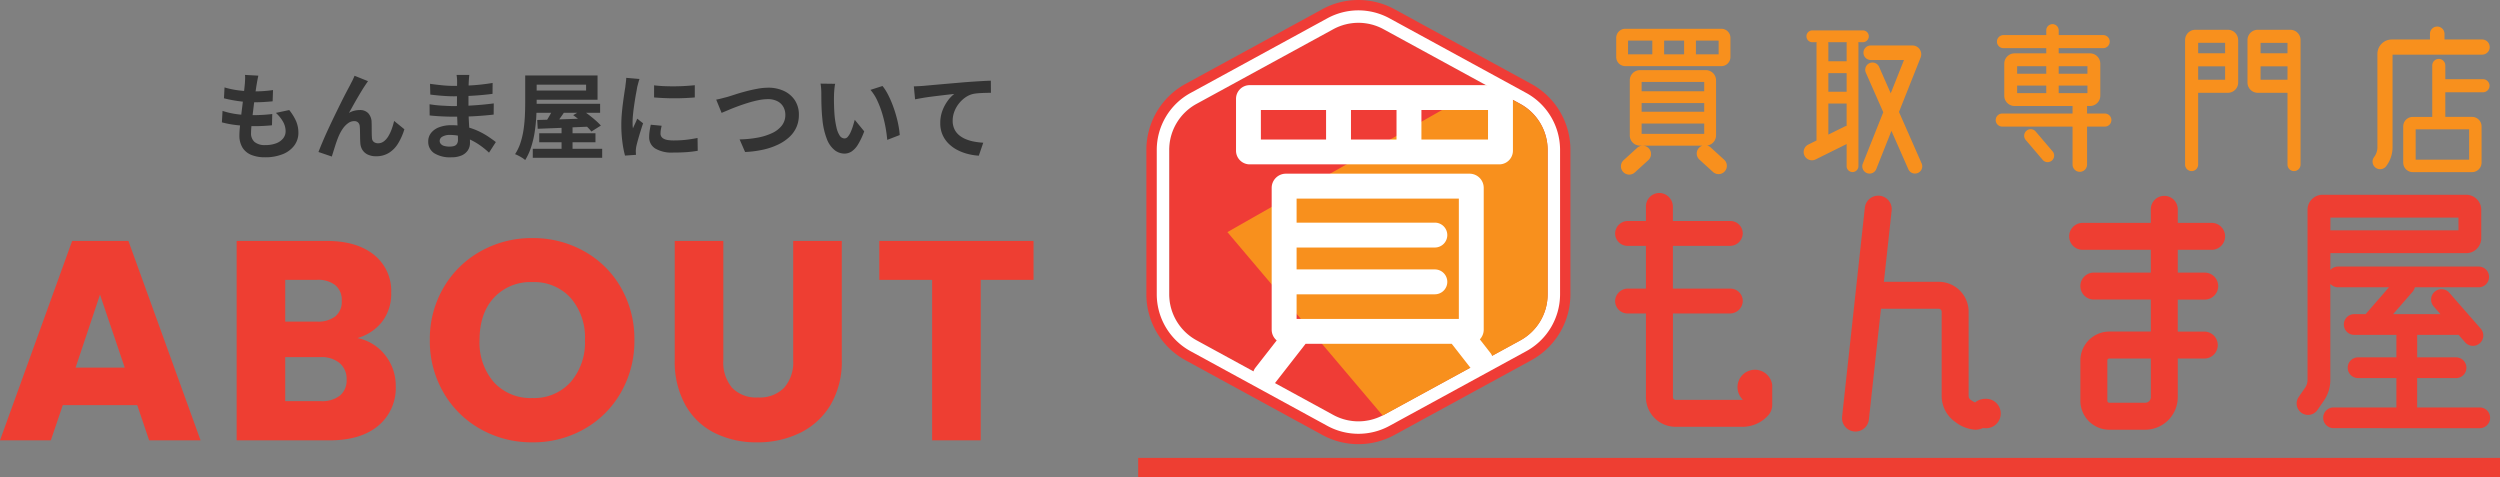
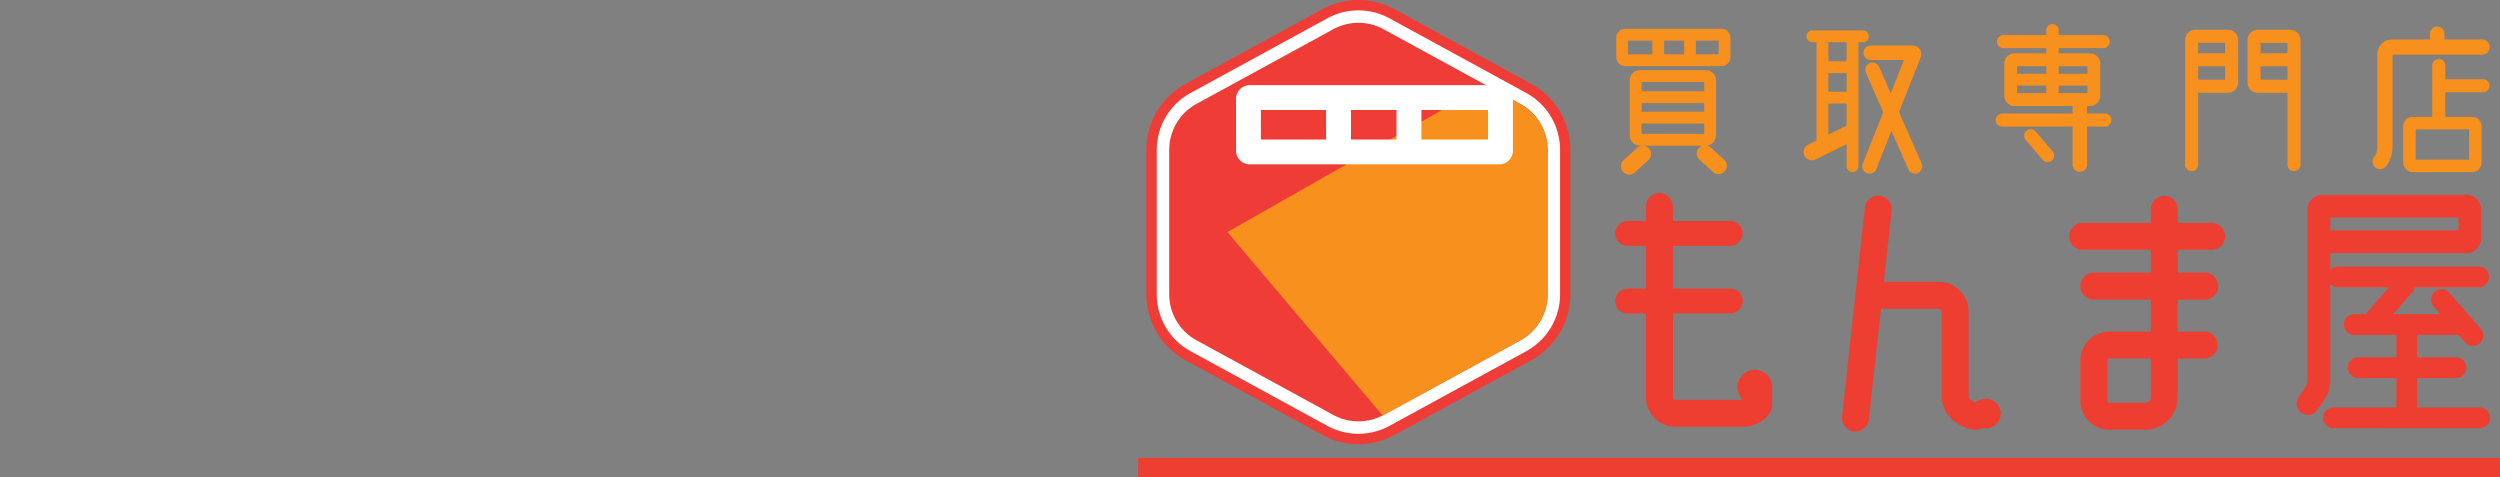
<svg xmlns="http://www.w3.org/2000/svg" width="527.99" height="100.815" viewBox="0 0 527.99 100.815">
  <rect x="0" y="0" width="527.99" height="100.815" fill="#808080" stroke="none" />
  <g id="グループ_37095" data-name="グループ 37095" transform="translate(-893.62 -1054)">
    <g id="グループ_36832" data-name="グループ 36832" transform="translate(1058.666 949)">
      <g id="グループ_35092" data-name="グループ 35092" transform="translate(77.063 105)">
        <path id="パス_52630" data-name="パス 52630" d="M94.879,68.328V37.845a11.076,11.076,0,0,0-5.771-9.725L60.224,12.349a11.069,11.069,0,0,0-10.618,0L20.721,28.12a11.084,11.084,0,0,0-5.771,9.725V68.328a11.076,11.076,0,0,0,5.771,9.725L49.606,93.819a11.069,11.069,0,0,0,10.618,0L89.109,78.052A11.084,11.084,0,0,0,94.879,68.328Z" transform="translate(-10.134 -6.179)" fill="#ef3c36" />
        <path id="パス_52631" data-name="パス 52631" d="M48.729,4.816a11.07,11.07,0,0,1,5.307,1.353L82.921,21.936a11.084,11.084,0,0,1,5.771,9.725V62.144a11.076,11.076,0,0,1-5.771,9.725L54.036,87.636a11.084,11.084,0,0,1-10.613,0L14.537,71.869a11.084,11.084,0,0,1-5.771-9.725V31.661a11.076,11.076,0,0,1,5.771-9.725L43.422,6.169a11.083,11.083,0,0,1,5.307-1.353m0-4.816a15.892,15.892,0,0,0-7.614,1.944L12.23,17.711a15.894,15.894,0,0,0-8.28,13.95V62.144a15.875,15.875,0,0,0,8.28,13.95L41.115,91.861a15.883,15.883,0,0,0,15.228,0L85.228,76.094a15.894,15.894,0,0,0,8.28-13.95V31.661a15.875,15.875,0,0,0-8.28-13.95L56.347,1.944A15.954,15.954,0,0,0,48.733,0Z" transform="translate(-3.95)" fill="#ef3c36" />
        <path id="パス_52632" data-name="パス 52632" d="M51.55,7.627A11.07,11.07,0,0,1,56.856,8.98L85.741,24.747a11.084,11.084,0,0,1,5.771,9.725V64.955a11.076,11.076,0,0,1-5.771,9.725L56.856,90.446a11.084,11.084,0,0,1-10.613,0L17.358,74.679a11.084,11.084,0,0,1-5.771-9.725V34.472a11.076,11.076,0,0,1,5.771-9.725L46.239,8.98a11.083,11.083,0,0,1,5.307-1.353M51.55,5a13.717,13.717,0,0,0-6.568,1.677L16.1,22.444A13.7,13.7,0,0,0,8.96,34.472V64.955A13.7,13.7,0,0,0,16.1,76.982L44.982,92.749a13.7,13.7,0,0,0,13.135,0L87,76.982a13.7,13.7,0,0,0,7.137-12.028V34.472A13.7,13.7,0,0,0,87,22.444L58.113,6.677A13.767,13.767,0,0,0,51.545,5h0Z" transform="translate(-6.766 -2.811)" fill="#fff" />
        <path id="パス_52633" data-name="パス 52633" d="M110.665,85.277V54.793a11.076,11.076,0,0,0-5.771-9.725L97.586,41.08,43.03,72.11l32.8,38.745c.057-.031.118-.057.175-.088L104.894,95A11.084,11.084,0,0,0,110.665,85.277Z" transform="translate(-25.919 -23.093)" fill="#f8901d" />
        <path id="パス_52634" data-name="パス 52634" d="M102.788,41.07H50.075a2.891,2.891,0,0,0-2.885,2.885V54.919A2.891,2.891,0,0,0,50.075,57.8h52.713a2.888,2.888,0,0,0,2.885-2.885V43.955A2.891,2.891,0,0,0,102.788,41.07Zm-21.7,5.254V52.55H71.469V46.324Zm-28.648,0h13.77V52.55H52.444Zm47.971,6.226H86.347V46.324h14.068Z" transform="translate(-28.257 -23.088)" fill="#fff" />
-         <path id="パス_52635" data-name="パス 52635" d="M103.246,118.769a2.972,2.972,0,0,0,.823-2.054V86.771a2.994,2.994,0,0,0-2.991-2.991h-38.8a3,3,0,0,0-2.991,2.991v29.945a2.976,2.976,0,0,0,1.06,2.277l-4.484,5.745a2.628,2.628,0,0,0,4.146,3.231l6.445-8.267H97.309l4.028,5.162a2.628,2.628,0,0,0,4.146-3.231l-2.237-2.868Zm-4.431-29.73v25.413H64.549v-5.2h29.2a2.627,2.627,0,1,0,0-5.254h-29.2V99.372h29.2a2.627,2.627,0,1,0,0-5.254h-29.2V89.034H98.815Z" transform="translate(-32.822 -47.097)" fill="#fff" />
      </g>
      <path id="合体_43" data-name="合体 43" d="M50.457,50.366a2.845,2.845,0,0,1-2.521-3.139l4.8-44.091a2.847,2.847,0,1,1,5.66.618L56.762,18.762H68.343a6.322,6.322,0,0,1,6.315,6.313V42.858a1.016,1.016,0,0,0,.438.836,6.35,6.35,0,0,0,.922.552,3.369,3.369,0,0,1,2.158-.775,3.108,3.108,0,1,1,0,6.208,3.254,3.254,0,0,1-.481-.039,3.917,3.917,0,0,1-1.659.36,7.806,7.806,0,0,1-4.2-1.644,6.7,6.7,0,0,1-2.872-5.5V25.075a.622.622,0,0,0-.62-.622H56.39c-.081,0-.164,0-.247-.011l-2.55,23.4a2.845,2.845,0,0,1-2.823,2.539A2.7,2.7,0,0,1,50.457,50.366ZM104.373,50a6.126,6.126,0,0,1-6.115-6.116v-8.5a6.124,6.124,0,0,1,6.115-6.115h8.761v-6.76h-12.03a2.847,2.847,0,0,1,0-5.694h12.03V12.007h-14.4a2.846,2.846,0,0,1,0-5.693h14.4V3.452a2.846,2.846,0,1,1,5.693,0V6.314h7.151a2.846,2.846,0,0,1,0,5.693h-7.151v4.815h5.693a2.847,2.847,0,0,1,0,5.694h-5.693v6.76h5.605a2.845,2.845,0,1,1,0,5.69h-5.605v8.158A6.888,6.888,0,0,1,111.95,50Zm-.419-14.614v8.492a.425.425,0,0,0,.424.425h7.576a1.186,1.186,0,0,0,1.185-1.185v-8.16h-8.761A.426.426,0,0,0,103.954,35.389ZM151.728,49.67a2.189,2.189,0,1,1,0-4.378H165v-6.2h-8.092a2.189,2.189,0,1,1,0-4.378H165V29.967h-8.863a2.19,2.19,0,1,1,0-4.379h2.373c.017-.02.044-.06.044-.06l4.878-5.615H152.671a2.174,2.174,0,0,1-1.622-.726V39.471a7.7,7.7,0,0,1-1.37,4.4l-1.339,1.94a2.409,2.409,0,1,1-3.969-2.731l1.341-1.938a2.916,2.916,0,0,0,.521-1.669V3.546A3.168,3.168,0,0,1,149.4.381h30.356a3.166,3.166,0,0,1,3.164,3.165v6a3.165,3.165,0,0,1-3.164,3.165H151.272c-.073,0-.149,0-.219-.008v3.565a2.186,2.186,0,0,1,1.619-.727h29.661a2.19,2.19,0,1,1,0,4.379H168.89a2.183,2.183,0,0,1-.472.945l-4.111,4.729h10l-1.432-1.638a2.19,2.19,0,1,1,3.3-2.885l6.639,7.583a2.19,2.19,0,1,1-3.295,2.886l-1.37-1.568h-8.756v4.744H177.6a2.19,2.19,0,0,1,0,4.38h-8.217v6.2h13.231l-.009,0a2.189,2.189,0,0,1,0,4.378Zm-.665-41.765a1.553,1.553,0,0,1,.219-.01h26.829V5.2H151.063ZM12.781,49.384a6.274,6.274,0,0,1-6.275-6.275V25.448H2.627A2.627,2.627,0,0,1,0,22.737a2.7,2.7,0,0,1,2.735-2.542h3.77V11.171H2.627A2.627,2.627,0,0,1,0,8.46,2.7,2.7,0,0,1,2.736,5.915h3.77V2.847A2.845,2.845,0,0,1,9.439,0,2.923,2.923,0,0,1,12.2,2.964V5.915H24.326a2.628,2.628,0,0,1,2.627,2.711,2.7,2.7,0,0,1-2.737,2.545H12.2v9.024H24.331A2.627,2.627,0,0,1,26.958,22.9a2.7,2.7,0,0,1-2.737,2.545H12.208V43.109a.578.578,0,0,0,.578.584h14.1c.018-.044.018-.044.034-.089a3.675,3.675,0,0,1,2.041-6.229h-.005a3.686,3.686,0,0,1,4.2,3.04l.021.043v4.26a3.3,3.3,0,0,1-.74,2.128c-.005,0-.01.008-.01.008a7.275,7.275,0,0,1-5.595,2.529Z" transform="translate(176.062 145.756)" fill="#ee3e32" />
      <path id="合体_42" data-name="合体 42" d="M1.451,31.2a1.751,1.751,0,0,1,.116-2.472l2.855-2.6A1.752,1.752,0,0,1,6.78,28.723l-2.856,2.6a1.748,1.748,0,0,1-2.472-.12Zm18.985.019-2.855-2.6a1.744,1.744,0,0,1-.12-2.473,1.709,1.709,0,0,1,.775-.486H5.017a2.156,2.156,0,0,1-2.152-2.155V11.867A2.156,2.156,0,0,1,5.017,9.712H18.928a2.157,2.157,0,0,1,2.155,2.155v11.64a2.149,2.149,0,0,1-1.895,2.129,1.692,1.692,0,0,1,.75.393h0l2.854,2.6a1.751,1.751,0,1,1-2.355,2.592ZM5.363,23.167H18.588V20.994H5.363Zm0-4.671H18.588v-1.83H5.363Zm0-4.325H18.588V12.212H5.363ZM52.937,31.452a1.537,1.537,0,0,1-.859-1.993L56.4,18.6,52.7,10.21a1.531,1.531,0,0,1,2.8-1.235l2.477,5.632,2.8-7.037H53.748a1.532,1.532,0,1,1,0-3.065h8.807a1.861,1.861,0,0,1,1.731,2.55L59.719,18.543,64.5,29.407a1.526,1.526,0,0,1-.783,2.017,1.529,1.529,0,0,1-2.023-.782l-3.569-8.1-3.2,8.052a1.524,1.524,0,0,1-1.988.859Zm115.285-.2a2.014,2.014,0,0,1-2.01-2.01V21.6a2.013,2.013,0,0,1,2.01-2.01h4.12V8.724a1.379,1.379,0,1,1,2.759,0v2.9h7.96v.006a1.379,1.379,0,1,1,0,2.758H175.1v5.2h5.648a2.013,2.013,0,0,1,2.01,2.01v7.645a2.014,2.014,0,0,1-2.01,2.01Zm.617-2.629h11.292V22.217H168.839ZM48.66,29.989V25.324l-6.543,3.245a1.683,1.683,0,0,1-.775.185,1.751,1.751,0,0,1-.78-3.32l1.739-.863V4.112a1.391,1.391,0,0,1,.039-.294h-.915a1.248,1.248,0,1,1,0-2.5H52.092a1.248,1.248,0,1,1,0,2.5h-.977a1.228,1.228,0,0,1,.041.294V29.989a1.248,1.248,0,1,1-2.5,0ZM44.8,23.333l3.4-1.69a1.68,1.68,0,0,1,.457-.145h0V16.765H44.8ZM44.8,14.269H48.66V10.343H44.8Zm0-10.157V7.847H48.66V4.112h-.005a1.39,1.39,0,0,1,.039-.294H44.758A1.388,1.388,0,0,1,44.8,4.112ZM96.376,29.656V21.639H81.489a1.38,1.38,0,0,1,0-2.759H96.376V17.287H84.129a2.176,2.176,0,0,1-2.173-2.173V8.342A2.176,2.176,0,0,1,84.129,6.17h6.694v-1.1H81.751a1.38,1.38,0,0,1,0-2.759h9.073v-1a1.314,1.314,0,1,1,2.628,0v1h9.432a1.38,1.38,0,0,1,0,2.759H93.451v1.1h6.612a2.173,2.173,0,0,1,2.171,2.172v6.772a2.173,2.173,0,0,1-2.171,2.173h-.622V18.88h3.72a1.38,1.38,0,1,1,0,2.759h-3.72v8.017a1.532,1.532,0,1,1-3.065,0ZM93.451,14.573h6.068v-1.6H93.451Zm-8.779,0h6.151v-1.6H84.673Zm8.779-4.094h6.068V8.884H93.451Zm-8.779,0h6.151V8.884H84.673Zm57.1,19.178V14.5h-6.28a2.175,2.175,0,0,1-2.171-2.173V3.363a2.175,2.175,0,0,1,2.171-2.173h6.865a2.176,2.176,0,0,1,2.174,2.173V29.656a1.379,1.379,0,0,1-2.759,0Zm-5.688-17.917h5.69V8.906h-5.69Zm0-5.592h5.69v-2.2h-5.69ZM120.142,29.656V3.363a2.174,2.174,0,0,1,2.171-2.173h6.866a2.176,2.176,0,0,1,2.173,2.173V12.33a2.176,2.176,0,0,1-2.173,2.173H122.9V29.656a1.379,1.379,0,0,1-2.758,0Zm2.763-17.917h5.69V8.906h-5.69Zm0-5.592h5.69v-2.2h-5.69Zm37.388,24.1A1.6,1.6,0,0,1,160.117,28a3.449,3.449,0,0,0,.645-2.01V6.28A3.041,3.041,0,0,1,163.8,3.241h8.061V2.04a1.532,1.532,0,0,1,3.065,0v1.2h7.95a1.6,1.6,0,0,1,1.6,1.6h.005a1.6,1.6,0,0,1-1.6,1.6H163.959V25.991a6.62,6.62,0,0,1-1.414,4.089,1.6,1.6,0,0,1-2.251.172ZM90.088,28.689l-3.6-4.228a1.378,1.378,0,0,1,2.1-1.785l3.6,4.227a1.379,1.379,0,0,1-2.1,1.786ZM1.919,8.866A1.92,1.92,0,0,1,0,6.948V2.9A1.921,1.921,0,0,1,1.919.977H22.2A1.921,1.921,0,0,1,24.123,2.9V6.948A1.921,1.921,0,0,1,22.2,8.866Zm14.912-2.49h4.8v-2.9h-4.8Zm-6.713,0h4.219v-2.9H10.118Zm-7.622,0H7.624v-2.9H2.5Z" transform="translate(176.293 110.099)" fill="#f8901d" />
      <rect id="長方形_26780" data-name="長方形 26780" width="287.61" height="4.111" transform="translate(75.334 201.703)" fill="#ee3e32" />
    </g>
-     <path id="パス_58401" data-name="パス 58401" d="M-80.4-7.44H-96.12L-98.64,0h-10.74l15.24-42.12h11.88L-67.02,0H-77.88Zm-2.64-7.92-5.22-15.42-5.16,15.42ZM-33.9-21.6a9.8,9.8,0,0,1,5.88,3.63,10.307,10.307,0,0,1,2.22,6.51,10.347,10.347,0,0,1-3.69,8.37Q-33.18,0-39.78,0H-59.4V-42.12h18.96q6.42,0,10.05,2.94a9.725,9.725,0,0,1,3.63,7.98,9.639,9.639,0,0,1-1.95,6.18A10.085,10.085,0,0,1-33.9-21.6Zm-15.24-3.48h6.72a5.949,5.949,0,0,0,3.87-1.11,3.988,3.988,0,0,0,1.35-3.27,4.078,4.078,0,0,0-1.35-3.3,5.84,5.84,0,0,0-3.87-1.14h-6.72Zm7.56,16.8a6.084,6.084,0,0,0,3.99-1.17,4.154,4.154,0,0,0,1.41-3.39,4.34,4.34,0,0,0-1.47-3.48,6.024,6.024,0,0,0-4.05-1.26h-7.44v9.3ZM3.06.42A21.983,21.983,0,0,1-7.83-2.34a20.632,20.632,0,0,1-7.86-7.71A21.548,21.548,0,0,1-18.6-21.18a21.388,21.388,0,0,1,2.91-11.1,20.7,20.7,0,0,1,7.86-7.68A21.983,21.983,0,0,1,3.06-42.72a21.983,21.983,0,0,1,10.89,2.76,20.264,20.264,0,0,1,7.8,7.68,21.737,21.737,0,0,1,2.85,11.1,21.722,21.722,0,0,1-2.88,11.13,20.477,20.477,0,0,1-7.8,7.71A21.816,21.816,0,0,1,3.06.42Zm0-9.36a10.336,10.336,0,0,0,8.07-3.36,12.755,12.755,0,0,0,3.03-8.88,12.731,12.731,0,0,0-3.03-8.91,10.381,10.381,0,0,0-8.07-3.33,10.5,10.5,0,0,0-8.13,3.3q-3.03,3.3-3.03,8.94a12.731,12.731,0,0,0,3.03,8.91A10.453,10.453,0,0,0,3.06-8.94ZM43.38-42.12v25.2a8.338,8.338,0,0,0,1.86,5.82A7.018,7.018,0,0,0,50.7-9.06a7.215,7.215,0,0,0,5.52-2.04,8.171,8.171,0,0,0,1.92-5.82v-25.2H68.4v25.14A17.873,17.873,0,0,1,66-7.44a15.368,15.368,0,0,1-6.45,5.88A20.284,20.284,0,0,1,50.52.42a19.779,19.779,0,0,1-8.91-1.95A14.537,14.537,0,0,1,35.4-7.41a18.778,18.778,0,0,1-2.28-9.57V-42.12Zm65.52,0v8.22H97.74V0H87.48V-33.9H76.32v-8.22Z" transform="translate(1003 1147)" fill="#ee3e32" />
-     <path id="パス_58402" data-name="パス 58402" d="M-73.82-16.02q-.12.54-.2.96t-.14.82q-.08.42-.19,1.21t-.24,1.78q-.13.99-.26,2.06T-75.1-7.1q-.12,1.02-.19,1.86t-.07,1.34a2.365,2.365,0,0,0,.75,1.89,3.322,3.322,0,0,0,2.23.65,6.287,6.287,0,0,0,2.36-.39A3.365,3.365,0,0,0-68.56-2.8a2.39,2.39,0,0,0,.5-1.48,4.1,4.1,0,0,0-.53-1.99,7.481,7.481,0,0,0-1.53-1.89l2.82-.6a10.268,10.268,0,0,1,1.47,2.39,6.212,6.212,0,0,1,.47,2.41,4.436,4.436,0,0,1-.86,2.68A5.592,5.592,0,0,1-68.67.56a9.859,9.859,0,0,1-3.79.66A7.548,7.548,0,0,1-75.24.74a3.918,3.918,0,0,1-1.9-1.52,4.854,4.854,0,0,1-.68-2.7q0-.62.1-1.65t.25-2.28q.15-1.25.31-2.54t.29-2.45q.13-1.16.21-2,.04-.7.05-1.07a4.934,4.934,0,0,0-.03-.71Zm-7.14,2.48a16.27,16.27,0,0,0,1.96.47q1.06.19,2.18.28t2.12.09q1.18,0,2.2-.08t1.78-.2l-.08,2.38q-.9.08-1.8.14t-2.16.06q-1.02,0-2.12-.11t-2.18-.3q-1.08-.19-2.02-.43Zm-.42,4.96a15.748,15.748,0,0,0,2.19.56,19.419,19.419,0,0,0,2.2.27q1.09.07,2.09.07.92,0,1.99-.06t2.03-.18l-.06,2.38q-.84.08-1.72.13t-1.82.05a33.87,33.87,0,0,1-3.84-.21,20.761,20.761,0,0,1-3.2-.59Zm30.72-6.28q-.14.2-.31.45t-.33.49q-.36.54-.79,1.25t-.89,1.5q-.46.79-.89,1.57t-.81,1.44a4.353,4.353,0,0,1,1.14-.46,4.928,4.928,0,0,1,1.16-.14,2.352,2.352,0,0,1,1.77.67,2.867,2.867,0,0,1,.71,1.93q.02.44.02,1.06t.01,1.24q.01.62.05,1.04a1.07,1.07,0,0,0,.43.83,1.517,1.517,0,0,0,.87.25,1.963,1.963,0,0,0,1.17-.38,3.656,3.656,0,0,0,.95-1.05,8.041,8.041,0,0,0,.73-1.52,16.069,16.069,0,0,0,.53-1.77l2.16,1.76A12.7,12.7,0,0,1-44.3-1.71a6.028,6.028,0,0,1-1.95,2A5.016,5.016,0,0,1-48.94,1,3.915,3.915,0,0,1-50.78.61a2.641,2.641,0,0,1-1.1-1.02,3.055,3.055,0,0,1-.4-1.37q-.04-.54-.05-1.2t-.02-1.29q-.01-.63-.05-1.03a1.251,1.251,0,0,0-.34-.82,1.136,1.136,0,0,0-.84-.3A2.164,2.164,0,0,0-54.84-6a4.619,4.619,0,0,0-1.09,1.1,8.181,8.181,0,0,0-.85,1.5q-.2.44-.42,1.04t-.42,1.24q-.2.64-.38,1.21t-.3.97L-61.12.1q.38-1,.93-2.29t1.21-2.71q.66-1.42,1.34-2.82t1.3-2.65q.62-1.25,1.11-2.18t.75-1.41q.2-.4.46-.9T-53.5-16Zm21.4-1.32q-.04.3-.07.67t-.05.75q-.02.4-.04,1.07t-.02,1.47v3q0,.84.04,1.87t.11,2.08q.07,1.05.12,1.96t.05,1.51a2.787,2.787,0,0,1-.44,1.53A2.973,2.973,0,0,1-30.87.82a5.248,5.248,0,0,1-2.19.4A6.268,6.268,0,0,1-36.7.34a2.845,2.845,0,0,1-1.24-2.46,2.861,2.861,0,0,1,.59-1.79,3.877,3.877,0,0,1,1.7-1.21A7.185,7.185,0,0,1-33-5.56a12.885,12.885,0,0,1,3.07.35,13.637,13.637,0,0,1,2.61.91,16.142,16.142,0,0,1,2.1,1.18q.92.62,1.56,1.12L-25.1.24A17.677,17.677,0,0,0-26.71-1.1a13.991,13.991,0,0,0-1.94-1.2,11.908,11.908,0,0,0-2.22-.87,9.058,9.058,0,0,0-2.47-.33,3.017,3.017,0,0,0-1.61.36,1.037,1.037,0,0,0-.57.88.982.982,0,0,0,.24.66,1.451,1.451,0,0,0,.7.42,4.054,4.054,0,0,0,1.16.14,3.182,3.182,0,0,0,.93-.12,1.114,1.114,0,0,0,.61-.44,1.575,1.575,0,0,0,.22-.9q0-.44-.03-1.26t-.07-1.81q-.04-.99-.08-1.95t-.04-1.7q0-.72.01-1.51t.01-1.57q0-.78.01-1.43t.01-1.07q0-.28-.03-.69a5.164,5.164,0,0,0-.09-.69Zm-8.3,1.88q.54.08,1.2.16t1.35.15q.69.07,1.31.1t1.08.03q2.04,0,4.07-.13t4.21-.49l-.02,2.3q-1.02.14-2.36.26t-2.85.19q-1.51.07-3.03.07-.62,0-1.53-.05t-1.81-.14q-.9-.09-1.56-.17Zm-.1,4.32q.48.08,1.14.16t1.35.12q.69.04,1.31.07t1.02.03q1.86,0,3.37-.08t2.83-.2q1.32-.12,2.54-.28l-.02,2.36q-1.04.12-2.01.2t-1.98.14q-1.01.06-2.17.08t-2.6.02q-.58,0-1.44-.03t-1.75-.09q-.89-.06-1.57-.14Zm20.2-6.08h2.42v5.8q0,1.3-.08,2.88a32.155,32.155,0,0,1-.33,3.22,20.51,20.51,0,0,1-.74,3.17A12.544,12.544,0,0,1-17.46,1.8a4.685,4.685,0,0,0-.61-.45q-.39-.25-.8-.46A7.107,7.107,0,0,0-19.6.56a10.079,10.079,0,0,0,1.19-2.54,17.563,17.563,0,0,0,.63-2.83q.2-1.45.26-2.85t.06-2.6Zm1.34,0H-2.18v5.12H-16.12v-1.94H-4.6v-1.24H-16.12Zm.66,5.98H-1.64v1.9H-15.46Zm.96,6.22H-2.62v1.9H-14.5ZM-15.86-.58H-1.2v1.9H-15.86Zm6.08-4.78h2.32V.72H-9.78Zm-5.14-1.3,3.25-.09q1.83-.05,3.88-.12T-3.72-7l-.06,1.74q-1.96.08-3.96.17t-3.82.16q-1.82.07-3.26.13Zm3.66-3,2.42.8q-.64.96-1.31,1.9a20.235,20.235,0,0,1-1.25,1.6l-1.84-.74q.34-.48.71-1.1t.71-1.27Q-11.48-9.12-11.26-9.66Zm3.94,1.98,1.86-1.1q.68.46,1.44,1.04t1.43,1.17A12.429,12.429,0,0,1-1.48-5.48l-2,1.26A9.655,9.655,0,0,0-4.5-5.33q-.64-.61-1.38-1.23T-7.32-7.68Zm17.08-6.3q.92.12,2.07.17t2.34.04q1.19-.01,2.29-.08t1.9-.15v2.58q-.92.08-2.02.13t-2.26.05q-1.16,0-2.27-.05t-2.05-.13Zm1.6,8.54q-.12.5-.18.89a5.188,5.188,0,0,0-.06.79,1.136,1.136,0,0,0,.16.59,1.311,1.311,0,0,0,.49.46,2.6,2.6,0,0,0,.86.28,7.858,7.858,0,0,0,1.29.09,23.054,23.054,0,0,0,2.52-.13q1.18-.13,2.5-.39l.04,2.7a21.355,21.355,0,0,1-2.21.28q-1.25.1-2.95.1A6.815,6.815,0,0,1,9.98-.65,2.77,2.77,0,0,1,8.72-3.06a8.561,8.561,0,0,1,.09-1.21q.09-.63.25-1.39ZM6.68-15.32a5.681,5.681,0,0,0-.18.56q-.1.36-.19.7t-.13.52q-.06.42-.19,1.09t-.26,1.5q-.13.83-.25,1.69T5.29-7.6q-.07.8-.07,1.4,0,.28.01.64a3.93,3.93,0,0,0,.07.66q.14-.34.3-.68t.32-.69q.16-.35.28-.67l1.24.98q-.28.82-.57,1.76T6.35-2.43Q6.12-1.6,6-1.06q-.04.22-.07.5a4.385,4.385,0,0,0-.03.44q0,.16.01.39T5.94.7L3.62.86a20.593,20.593,0,0,1-.54-2.77,27.518,27.518,0,0,1-.24-3.77q0-1.12.1-2.28t.24-2.23q.14-1.07.27-1.95t.23-1.46q.04-.42.11-.95t.09-1.01Zm16.2,4.36q.56-.1,1.24-.28t1.22-.32q.58-.18,1.57-.5t2.19-.64q1.2-.32,2.45-.55a12.922,12.922,0,0,1,2.33-.23,7.677,7.677,0,0,1,3.28.68,5.559,5.559,0,0,1,2.32,1.96,5.5,5.5,0,0,1,.86,3.14,6.3,6.3,0,0,1-.5,2.52A6.274,6.274,0,0,1,38.37-3.1a9.459,9.459,0,0,1-2.35,1.6A14.539,14.539,0,0,1,32.87-.41,21.821,21.821,0,0,1,28.98.1L27.82-2.56a22.9,22.9,0,0,0,3.79-.37,12.5,12.5,0,0,0,3.07-.96,5.564,5.564,0,0,0,2.06-1.59,3.6,3.6,0,0,0,.74-2.26,3.4,3.4,0,0,0-.42-1.69,3,3,0,0,0-1.25-1.19,4.29,4.29,0,0,0-2.03-.44,10.048,10.048,0,0,0-1.94.21,22.039,22.039,0,0,0-2.17.55q-1.11.34-2.17.73t-1.96.77l-1.52.64ZM48-14.3a7.591,7.591,0,0,0-.13.82q-.05.46-.08.9t-.03.72q-.02.66-.01,1.36t.04,1.43q.03.73.09,1.45a19.232,19.232,0,0,0,.4,2.54,5.118,5.118,0,0,0,.68,1.71,1.249,1.249,0,0,0,1.06.61.915.915,0,0,0,.67-.38,3.931,3.931,0,0,0,.6-.99,11.754,11.754,0,0,0,.48-1.29q.21-.68.37-1.28l2,2.44a15.8,15.8,0,0,1-1.31,2.77A4.7,4.7,0,0,1,51.48-.01a2.757,2.757,0,0,1-1.52.45,3.384,3.384,0,0,1-2.05-.72,5.471,5.471,0,0,1-1.65-2.33A15.381,15.381,0,0,1,45.3-6.9q-.1-.92-.15-1.94t-.06-1.94q-.01-.92-.01-1.52,0-.42-.04-1a10.221,10.221,0,0,0-.12-1.04Zm10,.46a9.939,9.939,0,0,1,1.08,1.66,20.363,20.363,0,0,1,.96,2.1q.44,1.12.78,2.29t.55,2.28a16.932,16.932,0,0,1,.27,2.03L59-2.46q-.1-1.22-.36-2.66a26.153,26.153,0,0,0-.7-2.9,20.229,20.229,0,0,0-1.05-2.76,9.56,9.56,0,0,0-1.43-2.24Zm6.62.08q.6-.02,1.14-.05t.84-.05q.62-.06,1.52-.14l2.03-.18q1.13-.1,2.41-.21l2.66-.23q1.04-.08,2.08-.15t1.97-.12q.93-.05,1.61-.07l.02,2.56q-.54,0-1.24.02t-1.39.07a8.562,8.562,0,0,0-1.23.17,4.915,4.915,0,0,0-1.67.81,6.479,6.479,0,0,0-1.35,1.35,6.21,6.21,0,0,0-.89,1.67,5.41,5.41,0,0,0-.31,1.79,4.151,4.151,0,0,0,.34,1.73,3.7,3.7,0,0,0,.95,1.28,5.382,5.382,0,0,0,1.43.88,8.55,8.55,0,0,0,1.77.53,15.448,15.448,0,0,0,1.97.24L78.34.88a12.448,12.448,0,0,1-2.45-.4A10.142,10.142,0,0,1,73.67-.4a7.4,7.4,0,0,1-1.81-1.37,6,6,0,0,1-1.22-1.86,6.026,6.026,0,0,1-.44-2.35,7.377,7.377,0,0,1,.46-2.66,8.711,8.711,0,0,1,1.14-2.11,6.739,6.739,0,0,1,1.36-1.41q-.56.06-1.35.15t-1.7.2q-.91.11-1.85.23t-1.81.27q-.87.15-1.57.29Z" transform="translate(1022 1086)" fill="#333" />
  </g>
</svg>